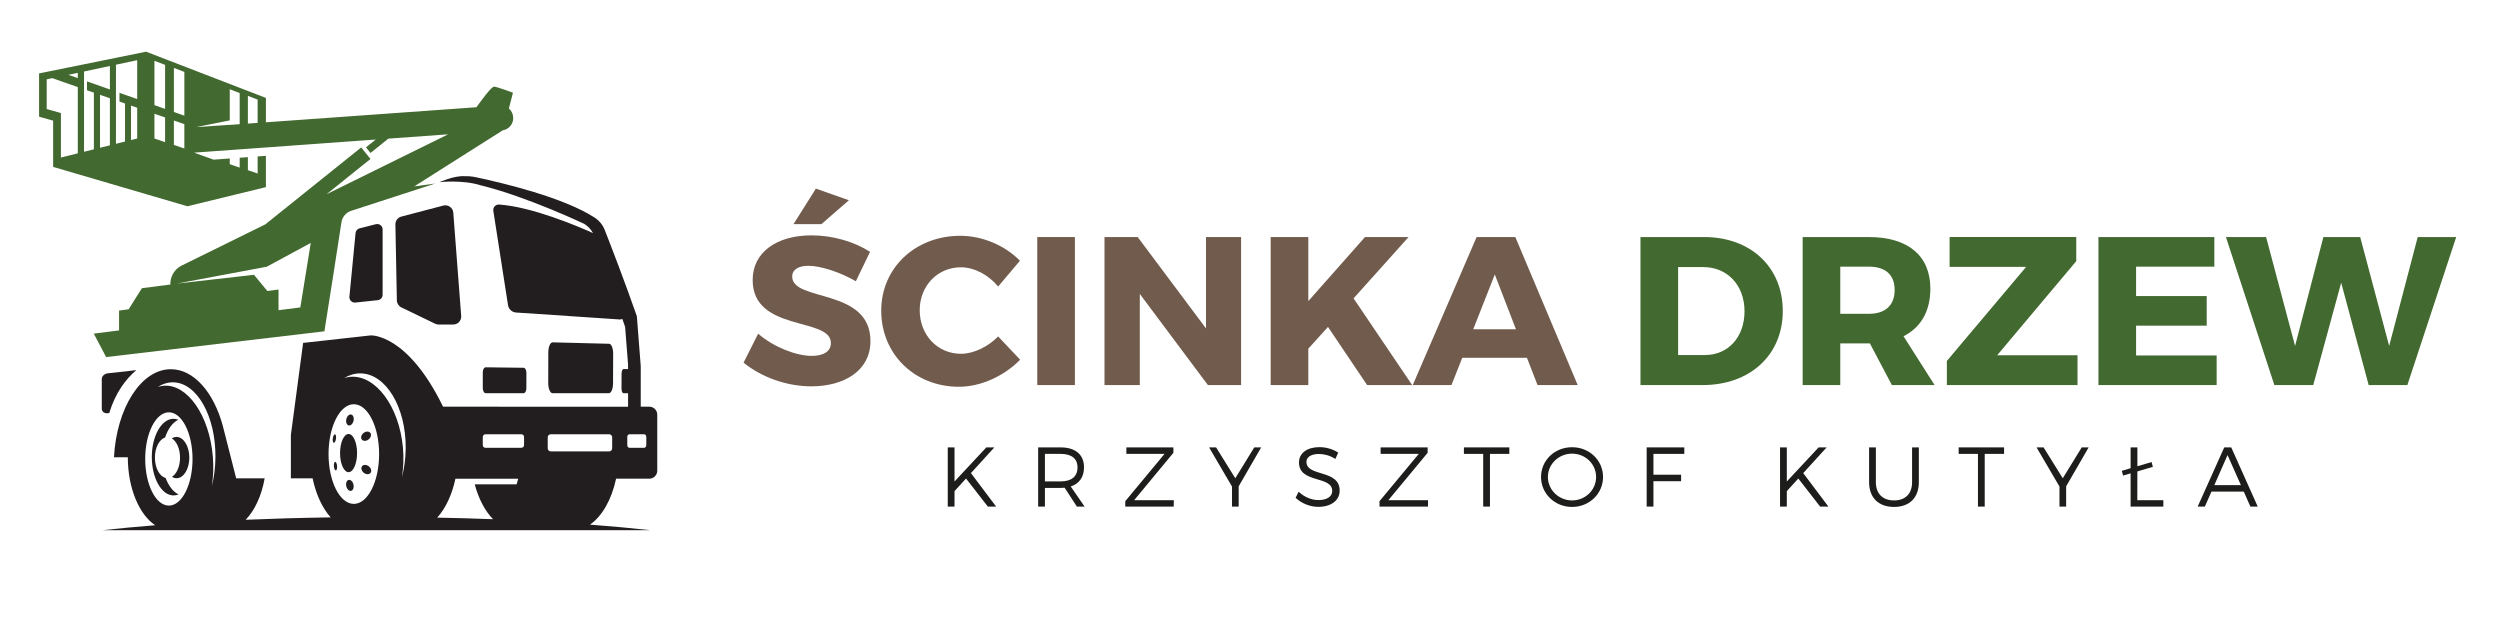
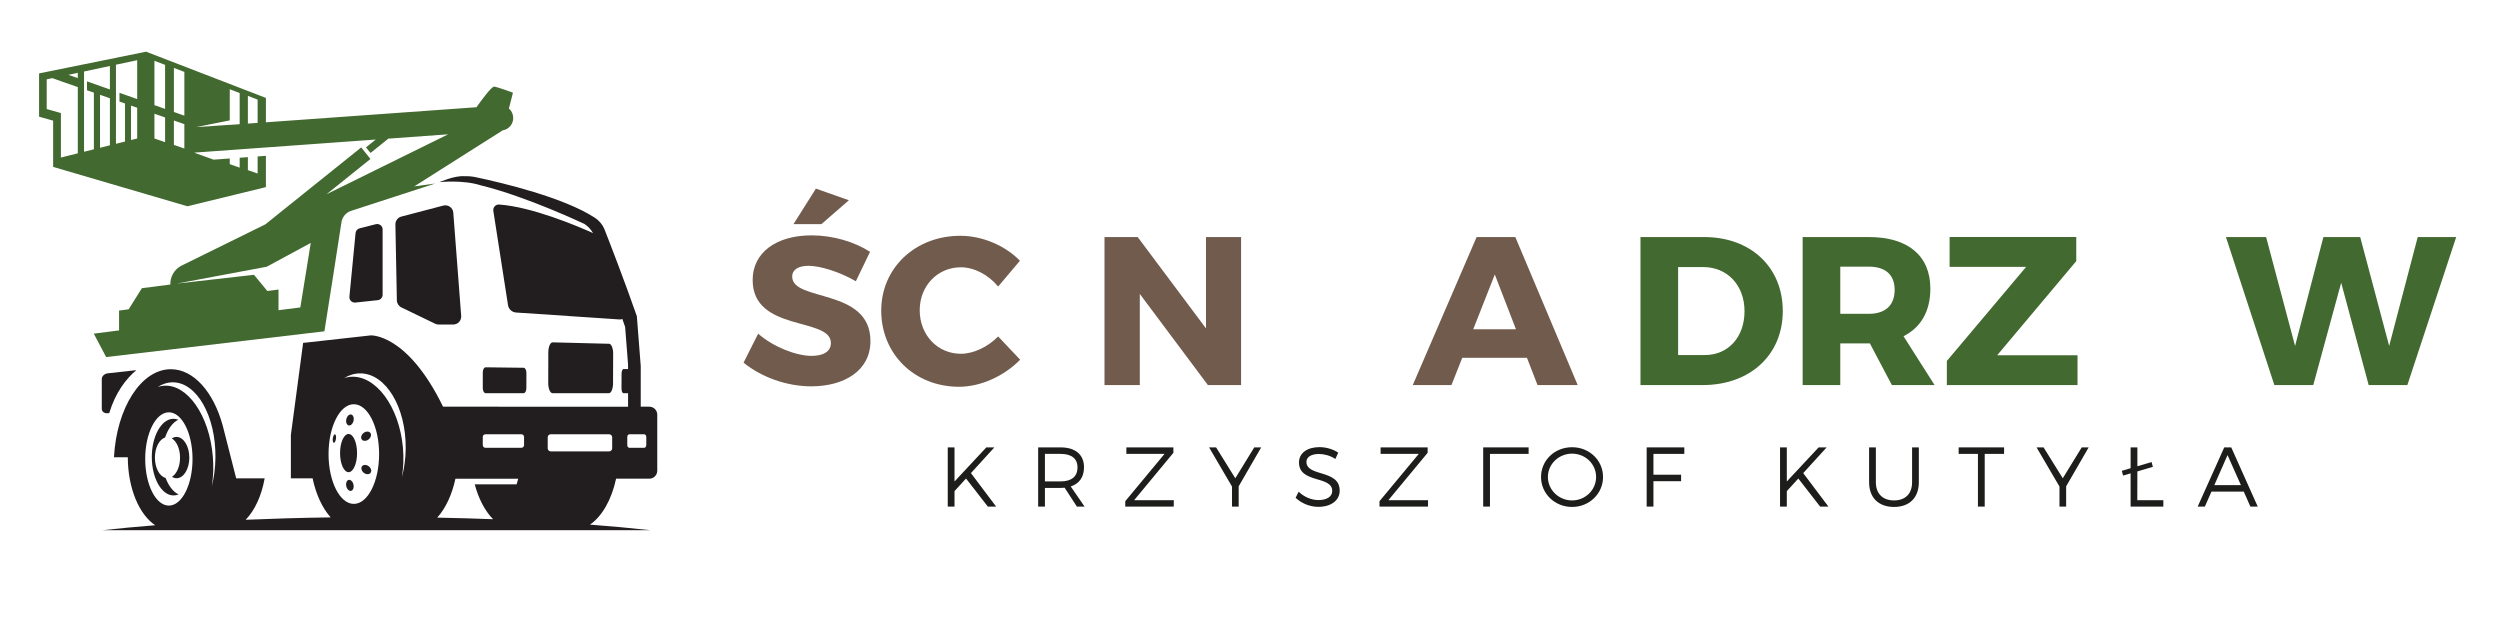
<svg xmlns="http://www.w3.org/2000/svg" version="1.0" id="Warstwa_1" x="0px" y="0px" width="300px" height="75px" viewBox="0 0 300 75" xml:space="preserve">
  <g>
    <path fill="#221E20" d="M12.921,49.587l0.188-0.021c0.756-2.478,2.005-4.096,3.25-5.149L12.921,44.8 c-0.39,0.043-0.708,0.352-0.708,0.688v3.569C12.214,49.394,12.531,49.63,12.921,49.587z" />
    <path fill="#221E20" d="M77.916,48.803h-0.152h-0.876v-4.877l0,0l-0.466-5.983c-1.518-4.342-3.167-8.598-3.857-10.353 c-0.236-0.601-0.653-1.114-1.193-1.467c-3.742-2.436-11.041-4.174-14.256-4.855c-0.462-0.097-0.932-0.14-1.4-0.125 c-1.191-0.086-2.977,0.714-2.977,0.714l0,0c0,0,2.82-0.304,4.946,0.382c5.599,1.369,12.461,4.644,12.461,4.644 c0.426,0.277,0.773,0.654,1.017,1.095c-0.036-0.02-0.073-0.039-0.111-0.056c-1.781-0.798-7.212-3.102-11.154-3.378 c-0.422-0.03-0.764,0.339-0.699,0.758l1.763,11.315c0.075,0.485,0.477,0.853,0.967,0.885l12.429,0.833 c0.119,0.008,0.229-0.019,0.323-0.066c0.111,0.322,0.223,0.644,0.334,0.964l0.353,4.52v0.536l-0.536-0.006 c-0.134-0.002-0.244,0.255-0.245,0.573l-0.007,1.754c-0.001,0.317,0.106,0.575,0.24,0.575h0.549v1.619H56.004h-2.838 c-4.296-8.83-8.685-8.556-8.685-8.556l-5.739,0.637l-2.367,0.263l-1.47,11.04V57.4h2.607c0.405,1.934,1.174,3.574,2.166,4.686 c-3.515,0.05-6.926,0.147-10.198,0.286c1.083-1.109,1.906-2.874,2.28-4.972h-3.419l-1.608-6.309 c-1.084-4.004-3.467-6.785-6.232-6.785c-3.572,0-6.506,4.643-6.826,10.569h1.662c0.005,3.71,1.366,6.879,3.285,8.153 c-2.229,0.179-4.352,0.379-6.352,0.6h8.231l0,0h6.315h0h15.895c0,0,0,0,0,0h6.748c0,0,0,0,0,0h12.534h0h6.748c0,0,0,0,0,0h9.351 c-2.28-0.251-4.72-0.477-7.295-0.673c1.453-0.992,2.6-3.003,3.134-5.511h3.982c0.529,0,0.958-0.429,0.958-0.958V49.76 C78.874,49.232,78.445,48.803,77.916,48.803z M20.768,45.878c2.861,0.03,5.138,4.07,5.084,9.022 c-0.013,1.222-0.167,2.384-0.434,3.442c0.179-1.107,0.227-2.316,0.121-3.572c-0.418-4.935-3.068-8.729-5.919-8.478 c-0.238,0.021-0.469,0.069-0.694,0.144C19.501,46.07,20.122,45.872,20.768,45.878z M17.425,55.074c0-3.09,1.271-5.597,2.839-5.597 c1.568,0,2.84,2.507,2.84,5.597c0,3.092-1.271,5.597-2.84,5.597C18.697,60.67,17.425,58.166,17.425,55.074z M57.933,52.433 c0-0.178,0.145-0.322,0.322-0.322h4.31c0.178,0,0.322,0.145,0.322,0.322v0.981c0,0.178-0.145,0.322-0.322,0.322h-4.31 c-0.178,0-0.322-0.145-0.322-0.322V52.433z M43.263,44.805c3.047,0.033,5.475,4.074,5.421,9.026 c-0.014,1.222-0.176,2.384-0.46,3.442c0.189-1.107,0.24-2.316,0.126-3.572c-0.449-4.935-3.274-8.732-6.311-8.482 c-0.253,0.021-0.5,0.07-0.739,0.144C41.913,44.996,42.574,44.798,43.263,44.805z M42.459,48.507c1.676,0,3.035,2.678,3.035,5.98 s-1.358,5.98-3.035,5.98c-1.675,0-3.034-2.678-3.034-5.98S40.784,48.507,42.459,48.507z M52.468,62.115 c0.997-1.104,1.772-2.738,2.183-4.67h7.533l-0.188,0.672h-5.029c0.466,1.747,1.238,3.208,2.2,4.187 C56.987,62.221,54.751,62.159,52.468,62.115z M73.462,53.801c0,0.202-0.164,0.366-0.365,0.366h-7.006 c-0.202,0-0.365-0.164-0.365-0.366v-1.325c0-0.202,0.164-0.365,0.365-0.365h7.006c0.202,0,0.365,0.163,0.365,0.365V53.801z M77.554,53.415c0,0.178-0.116,0.322-0.258,0.322H75.53c-0.143,0-0.257-0.145-0.257-0.322v-0.981c0-0.178,0.115-0.322,0.257-0.322 h1.767c0.142,0,0.258,0.145,0.258,0.322V53.415z" />
    <path fill="#221E20" d="M62.831,47.184c0.184,0,0.334-0.271,0.334-0.604l0.003-1.839c0-0.334-0.148-0.606-0.333-0.608l-4.554-0.057 c-0.191-0.002-0.347,0.271-0.347,0.612v1.879c0,0.34,0.155,0.616,0.347,0.616H62.831z" />
    <path fill="#221E20" d="M73.07,47.184c0.271,0,0.493-0.524,0.495-1.172l0.014-3.573c0.003-0.648-0.215-1.179-0.487-1.187 l-6.771-0.17c-0.288-0.007-0.523,0.53-0.524,1.2l-0.008,3.69c-0.001,0.669,0.231,1.211,0.519,1.211H73.07z" />
    <path fill="#221E20" d="M47.448,26.935l0.175,9.108c0.007,0.362,0.216,0.688,0.542,0.847l4.051,1.957 c0.13,0.063,0.273,0.096,0.417,0.096h1.752c0.559,0,1-0.476,0.957-1.033l-0.947-12.386c-0.045-0.597-0.62-1.007-1.2-0.854 l-5.032,1.319C47.736,26.101,47.44,26.492,47.448,26.935z" />
    <path fill="#221E20" d="M45.104,26.903l-1.948,0.495c-0.267,0.067-0.461,0.295-0.488,0.568l-0.739,7.63 c-0.04,0.411,0.307,0.754,0.717,0.71l2.687-0.287c0.331-0.036,0.582-0.315,0.582-0.648v-7.837 C45.916,27.11,45.516,26.799,45.104,26.903z" />
    <path fill="#221E20" d="M20.795,59.453c0.219,0.004,0.432-0.04,0.636-0.125c-0.651-0.298-1.203-1.019-1.557-1.978 c-0.725-0.176-1.281-1.194-1.285-2.421c-0.004-1.198,0.52-2.205,1.22-2.425c0.343-1.031,0.909-1.813,1.587-2.137 c-0.204-0.081-0.417-0.12-0.635-0.111c-1.424,0.056-2.553,2.121-2.544,4.616C18.224,57.371,19.368,59.422,20.795,59.453z" />
    <path fill="#221E20" d="M21.164,52.431c-0.193,0.005-0.377,0.068-0.546,0.179c0.572,0.344,0.983,1.237,0.987,2.294 s-0.401,1.958-0.97,2.313c0.17,0.107,0.355,0.168,0.549,0.17c0.849,0.006,1.541-1.11,1.535-2.492 C22.712,53.513,22.013,52.411,21.164,52.431z" />
    <ellipse fill="#221E20" cx="41.828" cy="54.37" rx="1.021" ry="2.292" />
    <ellipse transform="matrix(-0.224 0.975 -0.975 -0.224 100.5 20.724)" fill="#221E20" cx="42.003" cy="50.358" rx="0.671" ry="0.444" />
    <ellipse transform="matrix(-0.212 -0.977 0.977 -0.212 -6.007 111.628)" fill="#221E20" cx="42.003" cy="58.236" rx="0.672" ry="0.442" />
    <path fill="#221E20" d="M44.105,52.815c0.311-0.166,0.485-0.51,0.388-0.77c-0.097-0.259-0.428-0.334-0.74-0.169 c-0.311,0.166-0.485,0.511-0.388,0.77S43.794,52.981,44.105,52.815z" />
    <path fill="#221E20" d="M44.132,55.877c-0.312-0.165-0.643-0.09-0.739,0.17c-0.097,0.259,0.077,0.603,0.388,0.769 c0.312,0.166,0.643,0.091,0.739-0.169C44.617,56.388,44.444,56.043,44.132,55.877z" />
    <path fill="#221E20" d="M40.314,52.677c0.043-0.278-0.005-0.527-0.108-0.555c-0.103-0.029-0.222,0.175-0.265,0.454 c-0.044,0.279,0.005,0.528,0.108,0.556S40.271,52.957,40.314,52.677z" />
-     <path fill="#221E20" d="M40.211,55.421c-0.104,0.018-0.168,0.26-0.141,0.543c0.026,0.283,0.132,0.498,0.237,0.481 c0.104-0.018,0.167-0.261,0.141-0.543C40.422,55.62,40.316,55.404,40.211,55.421z" />
    <path fill="#42692F" d="M15.438,37.116l-1.15,0.153v2.381l-3.035,0.386l1.485,2.812l26.191-3.09l0,0 c0.514-3.156,1.628-10.382,2.045-13.086c0.099-0.643,0.551-1.174,1.169-1.375l10.089-3.275l-2.522,0.345l10.62-6.727 c0.776-0.12,1.334-0.833,1.246-1.628l-0.003-0.03c-0.042-0.387-0.232-0.724-0.506-0.96l0.487-1.901c0,0-1.853-0.685-2.255-0.725 c-0.317-0.032-1.556,1.68-2.125,2.472l-25.265,1.809v-2.926l-14.38-5.547L4.69,8.81v5.192l1.687,0.476v5.55l16.109,4.724 l9.423-2.297V18.7l-0.994,0.072v2.05l-1.169-0.404v-1.56l-0.985,0.072v1.184l-1.19-0.412v-0.685l-1.937,0.141l-2.316-0.828 l0.311-0.046v0.008l15.323-1.105l6.137-0.443l-1.169,0.938l0.541,0.673l2.143-1.72l7.176-0.518l-14.595,7.188l5.271-4.229 l-1.11-1.385l-11.506,9.231l-10.117,4.983c-0.854,0.467-1.308,1.35-1.283,2.238l-3.413,0.439L15.438,37.116z M9.336,9.378 L8.208,8.981l1.128-0.24V9.378z M10.084,8.581l3.104-0.662v2.815l-2.749-0.968v1.065l0.827,0.288v6.798l-1.182,0.295V8.581z M12.003,11.376l1.185,0.413v5.648l-1.185,0.296V11.376z M16.463,12.929v3.692l-0.744,0.185V12.67L16.463,12.929z M18.531,13.648 l1.279,0.445v2.968l-1.279-0.442V13.648z M20.867,14.461l1.255,0.437v2.925l-1.255-0.434V14.461z M22.123,8.631v5.249l-1.255-0.442 V8.151L22.123,8.631z M19.81,7.784v5.282l-1.279-0.45v-5.32L19.81,7.784z M16.463,11.888l-2.126-0.749v1.05l0.666,0.231v4.565 l-1.088,0.271V7.765l2.548-0.543V11.888z M5.604,13.084V9.521l0.673-0.146L7.501,9.81l0,0l1.834,0.638v7.952l-2.027,0.506v-5.339 L5.604,13.084z M30.915,11.95v2.796l-1.169,0.084v-3.327L30.915,11.95z M27.571,10.708l1.19,0.455v3.739l0,0l0,0l0,0l-1.19,0.085 V14.98l-4.031,0.271l4.031-0.805V10.708z M21.213,34.031l10.792-2.022l5.287-2.859l-1.253,7.742l-2.617,0.332v-2.479l-1.339,0.177 l-1.604-1.945L21.213,34.031z" />
  </g>
  <g>
    <path fill="#715B4D" d="M104.403,30.222l-1.7,3.527c-1.877-1.091-4.237-1.852-5.684-1.852c-1.167,0-1.954,0.431-1.954,1.294 c0,3.07,9.389,1.319,9.389,7.739c0,3.552-3.146,5.43-7.105,5.43c-2.969,0-6.014-1.116-8.12-2.842l1.751-3.477 c1.827,1.599,4.567,2.664,6.419,2.664c1.421,0,2.309-0.532,2.309-1.548c0-3.146-9.389-1.269-9.389-7.561 c0-3.273,2.816-5.354,7.08-5.354C99.963,28.243,102.576,29.029,104.403,30.222z M98.567,26.898h-3.349l2.689-4.263l3.958,1.396 L98.567,26.898z" />
    <path fill="#715B4D" d="M122.392,31.288l-2.614,3.096c-1.167-1.421-2.893-2.309-4.465-2.309c-2.817,0-4.948,2.233-4.948,5.151 c0,2.969,2.131,5.227,4.948,5.227c1.497,0,3.223-0.812,4.465-2.08l2.639,2.791c-1.903,1.954-4.72,3.248-7.333,3.248 c-5.354,0-9.337-3.933-9.337-9.135c0-5.125,4.085-8.982,9.49-8.982C117.875,28.293,120.616,29.461,122.392,31.288z" />
-     <path fill="#715B4D" d="M124.471,46.208V28.446h4.517v17.762H124.471z" />
    <path fill="#715B4D" d="M144.948,46.208l-8.171-10.936v10.936h-4.237V28.446h3.983l8.196,10.962V28.446h4.211v17.762H144.948z" />
-     <path fill="#715B4D" d="M159.358,39.23l-2.36,2.613v4.364h-4.516V28.446h4.516v7.688l6.801-7.688h5.228l-6.598,7.358l7.028,10.403 h-5.404L159.358,39.23z" />
    <path fill="#715B4D" d="M175.47,42.935l-1.294,3.272h-4.644l7.663-17.762h4.643l7.485,17.762h-4.82l-1.269-3.272H175.47z M179.377,32.937l-2.588,6.572h5.125L179.377,32.937z" />
    <path fill="#42692F" d="M204.495,28.446c5.582,0,9.439,3.603,9.439,8.881c0,5.252-3.907,8.881-9.617,8.881h-7.46V28.446H204.495z M201.374,42.605h3.223c2.766,0,4.745-2.132,4.745-5.253c0-3.146-2.081-5.303-4.948-5.303h-3.02V42.605z" />
    <path fill="#42692F" d="M224.387,41.209h-0.127h-3.426v4.998h-4.516V28.446h7.941c4.694,0,7.384,2.233,7.384,6.191 c0,2.715-1.142,4.669-3.222,5.709l3.729,5.861h-5.125L224.387,41.209z M224.26,37.657c1.954,0,3.097-0.99,3.097-2.868 c0-1.852-1.143-2.791-3.097-2.791h-3.426v5.659H224.26z" />
    <path fill="#42692F" d="M239.661,42.63h9.642v3.577h-15.681v-2.893l9.516-11.292h-9.186v-3.578h15.199v2.893L239.661,42.63z" />
-     <path fill="#42692F" d="M256.33,31.998v3.527h8.475v3.552h-8.475v3.577h9.668v3.553h-14.185V28.446h13.905v3.552H256.33z" />
    <path fill="#42692F" d="M284.241,46.208l-3.299-12.281l-3.35,12.281h-4.669l-5.811-17.762h4.821l3.476,13.067l3.4-13.067h4.415 l3.477,13.067l3.426-13.067h4.618l-5.862,17.762H284.241z" />
  </g>
  <g>
    <path fill="#1D1D1B" d="M115.923,57.421l-1.381,1.513v1.857h-0.812v-7.105h0.812v4.091l3.817-4.091h0.964l-2.812,3.086l3.025,4.02 h-0.995L115.923,57.421z" />
    <path fill="#1D1D1B" d="M127.756,58.528c-0.152,0.01-0.314,0.021-0.477,0.021h-1.888v2.243h-0.812v-7.105h2.7 c1.776,0,2.802,0.872,2.802,2.386c0,1.177-0.568,1.969-1.594,2.304l1.665,2.416h-0.924L127.756,58.528z M127.279,57.767 c1.289,0,2.02-0.569,2.02-1.676c0-1.076-0.731-1.624-2.02-1.624h-1.888v3.3H127.279z" />
    <path fill="#1D1D1B" d="M136.098,60.02h4.761l-0.011,0.771h-5.816v-0.649l4.71-5.675h-4.579v-0.781h5.644v0.649L136.098,60.02z" />
    <path fill="#1D1D1B" d="M148.643,60.792h-0.802v-2.406l-2.751-4.699h0.842l2.304,3.705l2.274-3.705h0.832l-2.7,4.669V60.792z" />
    <path fill="#1D1D1B" d="M160.589,54.315l-0.346,0.762c-0.639-0.427-1.391-0.6-1.959-0.6c-0.913,0-1.512,0.346-1.512,0.944 c0,1.827,3.999,0.874,3.989,3.451c0,1.188-1.046,1.95-2.569,1.95c-1.035,0-2.05-0.447-2.72-1.087l0.365-0.731 c0.659,0.641,1.563,1.005,2.365,1.005c1.025,0,1.665-0.415,1.665-1.096c0.01-1.867-3.989-0.873-3.989-3.421 c0-1.116,0.984-1.837,2.456-1.837C159.157,53.656,160,53.919,160.589,54.315z" />
    <path fill="#1D1D1B" d="M166.606,60.02h4.761l-0.011,0.771h-5.816v-0.649l4.711-5.675h-4.579v-0.781h5.645v0.649L166.606,60.02z" />
-     <path fill="#1D1D1B" d="M178.796,54.467v6.324h-0.813v-6.324h-2.314v-0.781h5.451v0.781H178.796z" />
+     <path fill="#1D1D1B" d="M178.796,54.467v6.324h-0.813v-6.324v-0.781h5.451v0.781H178.796z" />
    <path fill="#1D1D1B" d="M192.365,57.239c0,2-1.645,3.594-3.715,3.594c-2.081,0-3.726-1.594-3.726-3.594 c0-2.011,1.645-3.573,3.726-3.573C190.721,53.666,192.365,55.239,192.365,57.239z M185.747,57.239c0,1.563,1.319,2.812,2.903,2.812 s2.883-1.248,2.883-2.812s-1.299-2.802-2.883-2.802S185.747,55.675,185.747,57.239z" />
    <path fill="#1D1D1B" d="M198.413,54.467v2.498h3.319v0.78h-3.319v3.046h-0.813v-7.105h4.518v0.781H198.413z" />
    <path fill="#1D1D1B" d="M215.798,57.421l-1.38,1.513v1.857h-0.813v-7.105h0.813v4.091l3.816-4.091h0.964l-2.812,3.086l3.025,4.02 h-0.995L215.798,57.421z" />
    <path fill="#1D1D1B" d="M230.261,57.868c0,1.848-1.116,2.965-2.975,2.965c-1.867,0-2.994-1.117-2.994-2.965v-4.182h0.813v4.182 c0,1.381,0.832,2.183,2.182,2.183c1.351,0,2.163-0.802,2.163-2.183v-4.182h0.812V57.868z" />
    <path fill="#1D1D1B" d="M238.166,54.467v6.324h-0.813v-6.324h-2.314v-0.781h5.451v0.781H238.166z" />
    <path fill="#1D1D1B" d="M247.939,60.792h-0.802v-2.406l-2.751-4.699h0.843l2.304,3.705l2.274-3.705h0.832l-2.7,4.669V60.792z" />
    <path fill="#1D1D1B" d="M259.601,60.792h-3.928v-3.989l-0.903,0.264l-0.153-0.568l1.057-0.314v-2.497h0.812v2.264l1.705-0.508 l0.152,0.578l-1.857,0.549l-0.01,3.451h3.126V60.792z" />
    <path fill="#1D1D1B" d="M265.375,58.995l-0.792,1.797h-0.862l3.188-7.105h0.842l3.178,7.105h-0.883l-0.792-1.797H265.375z M267.304,54.61l-1.584,3.604h3.188L267.304,54.61z" />
  </g>
  <g> </g>
  <g> </g>
  <g> </g>
  <g> </g>
  <g> </g>
  <g> </g>
</svg>